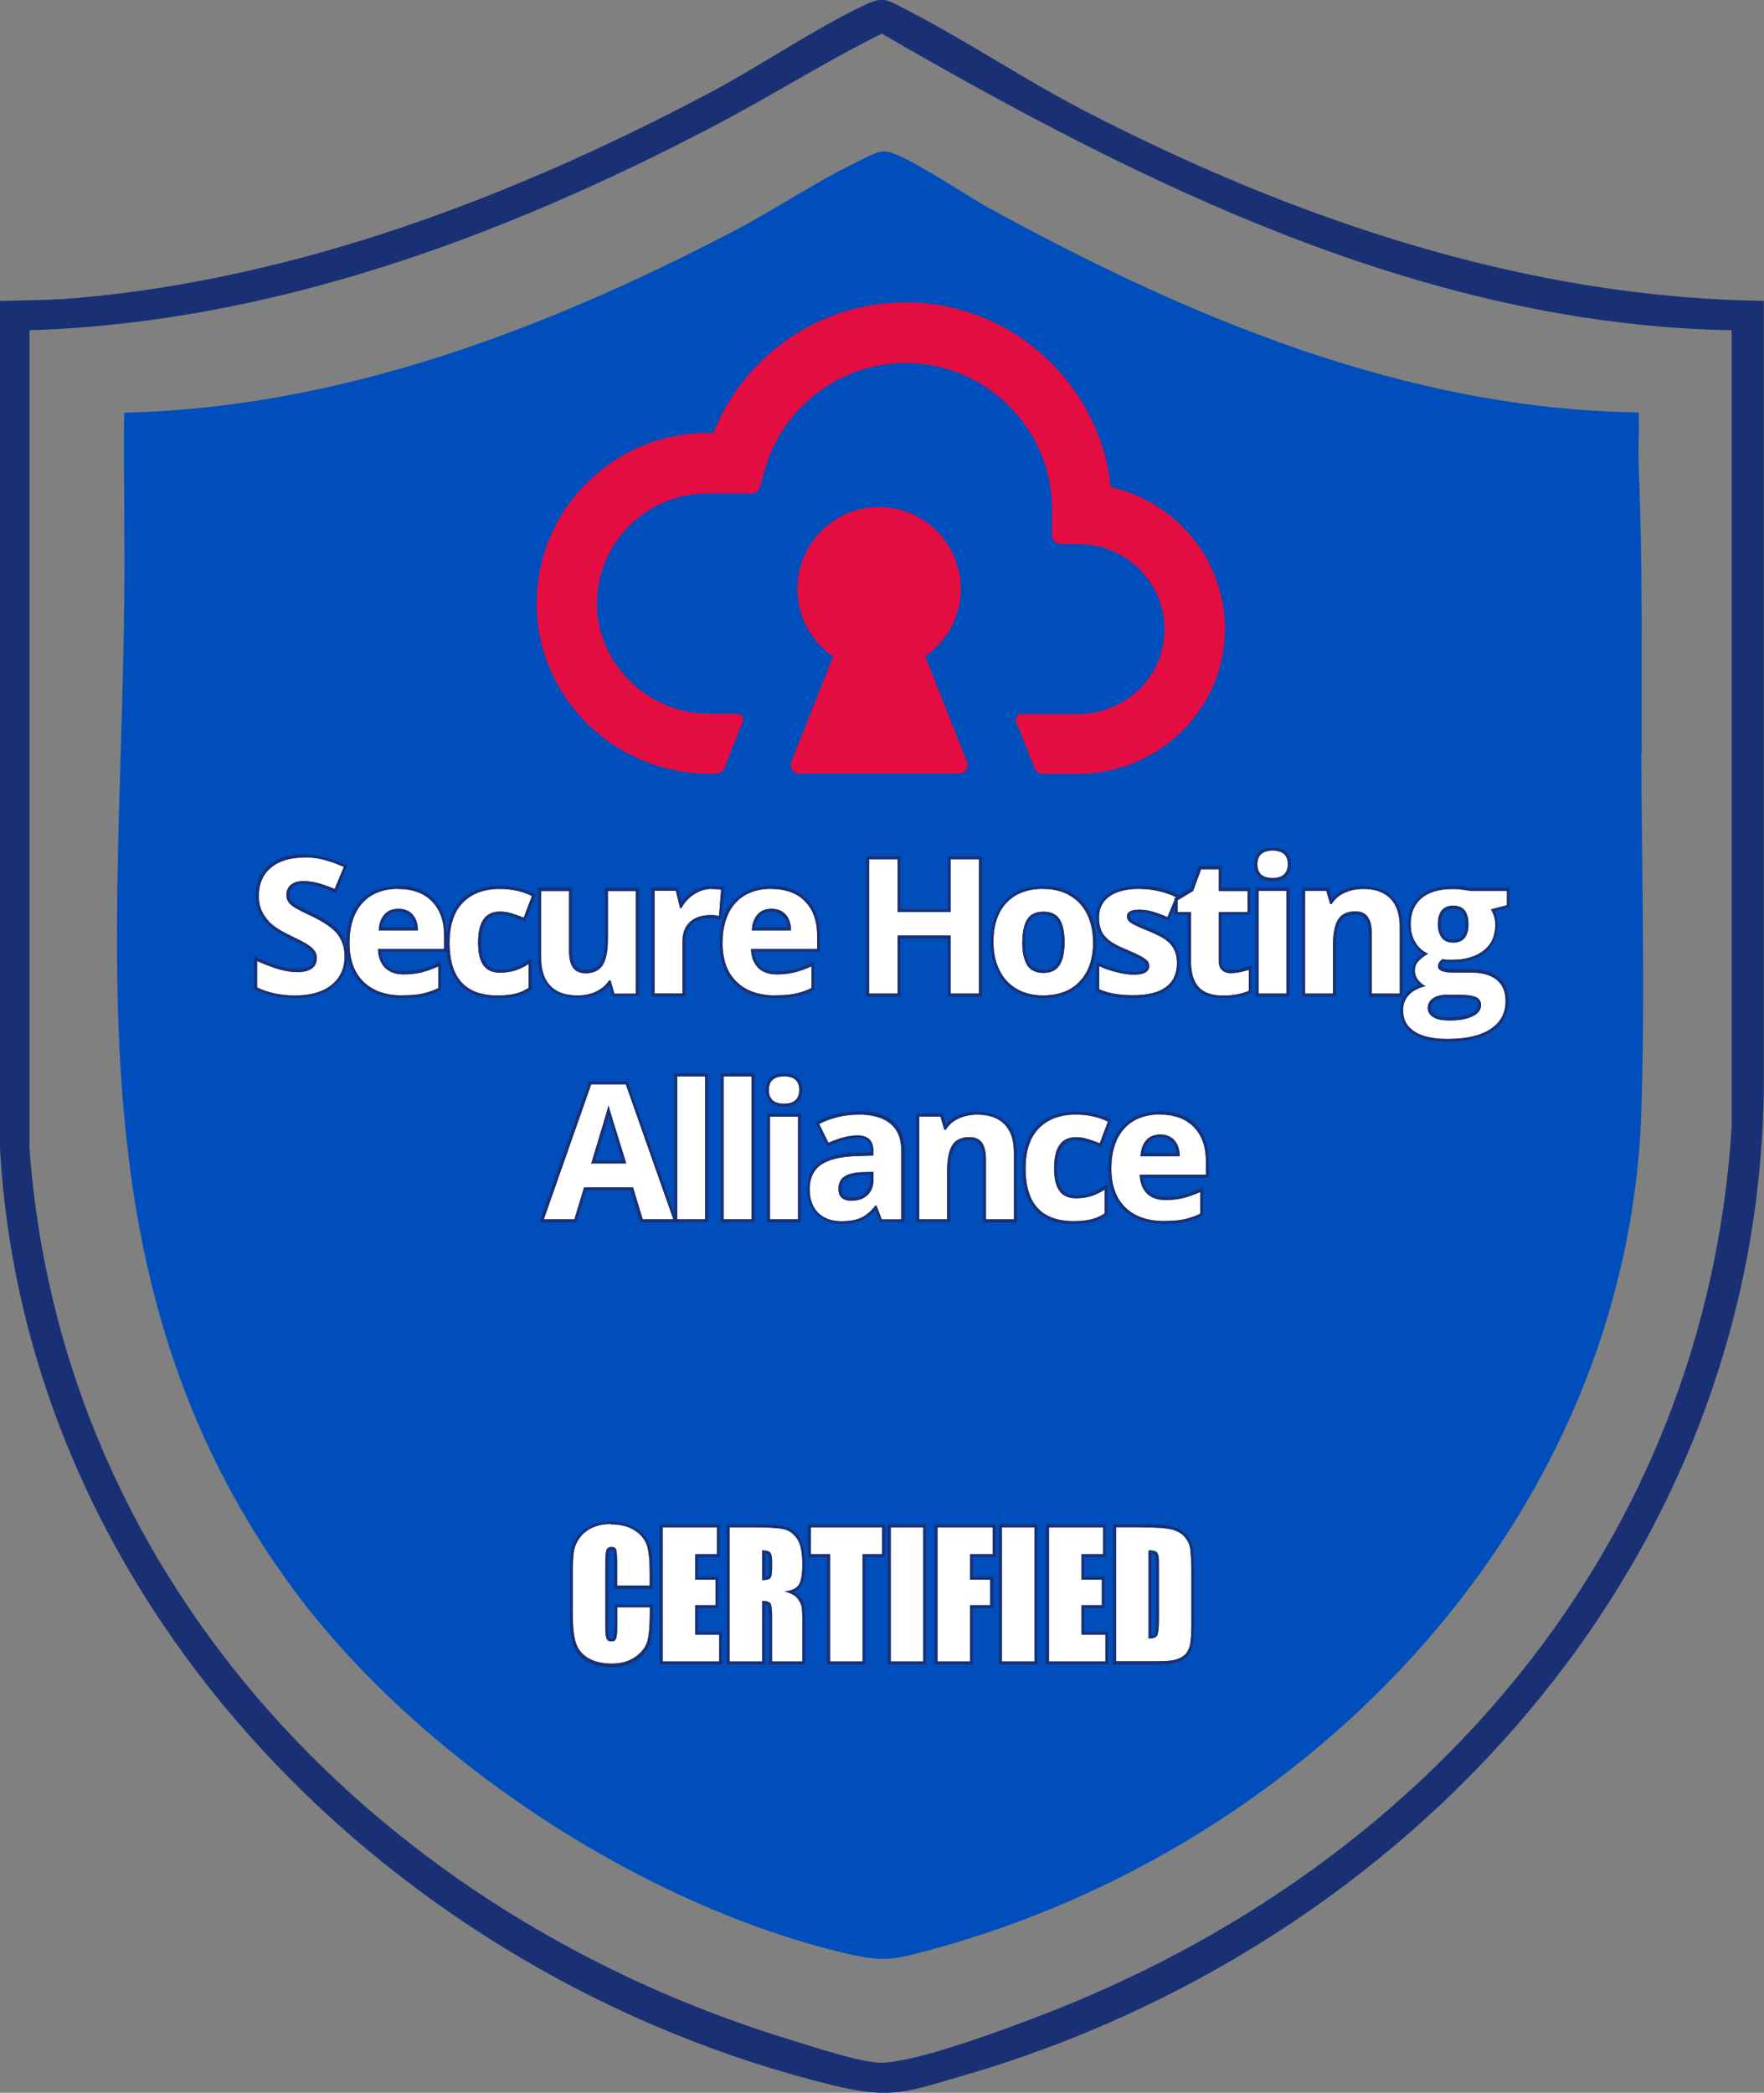
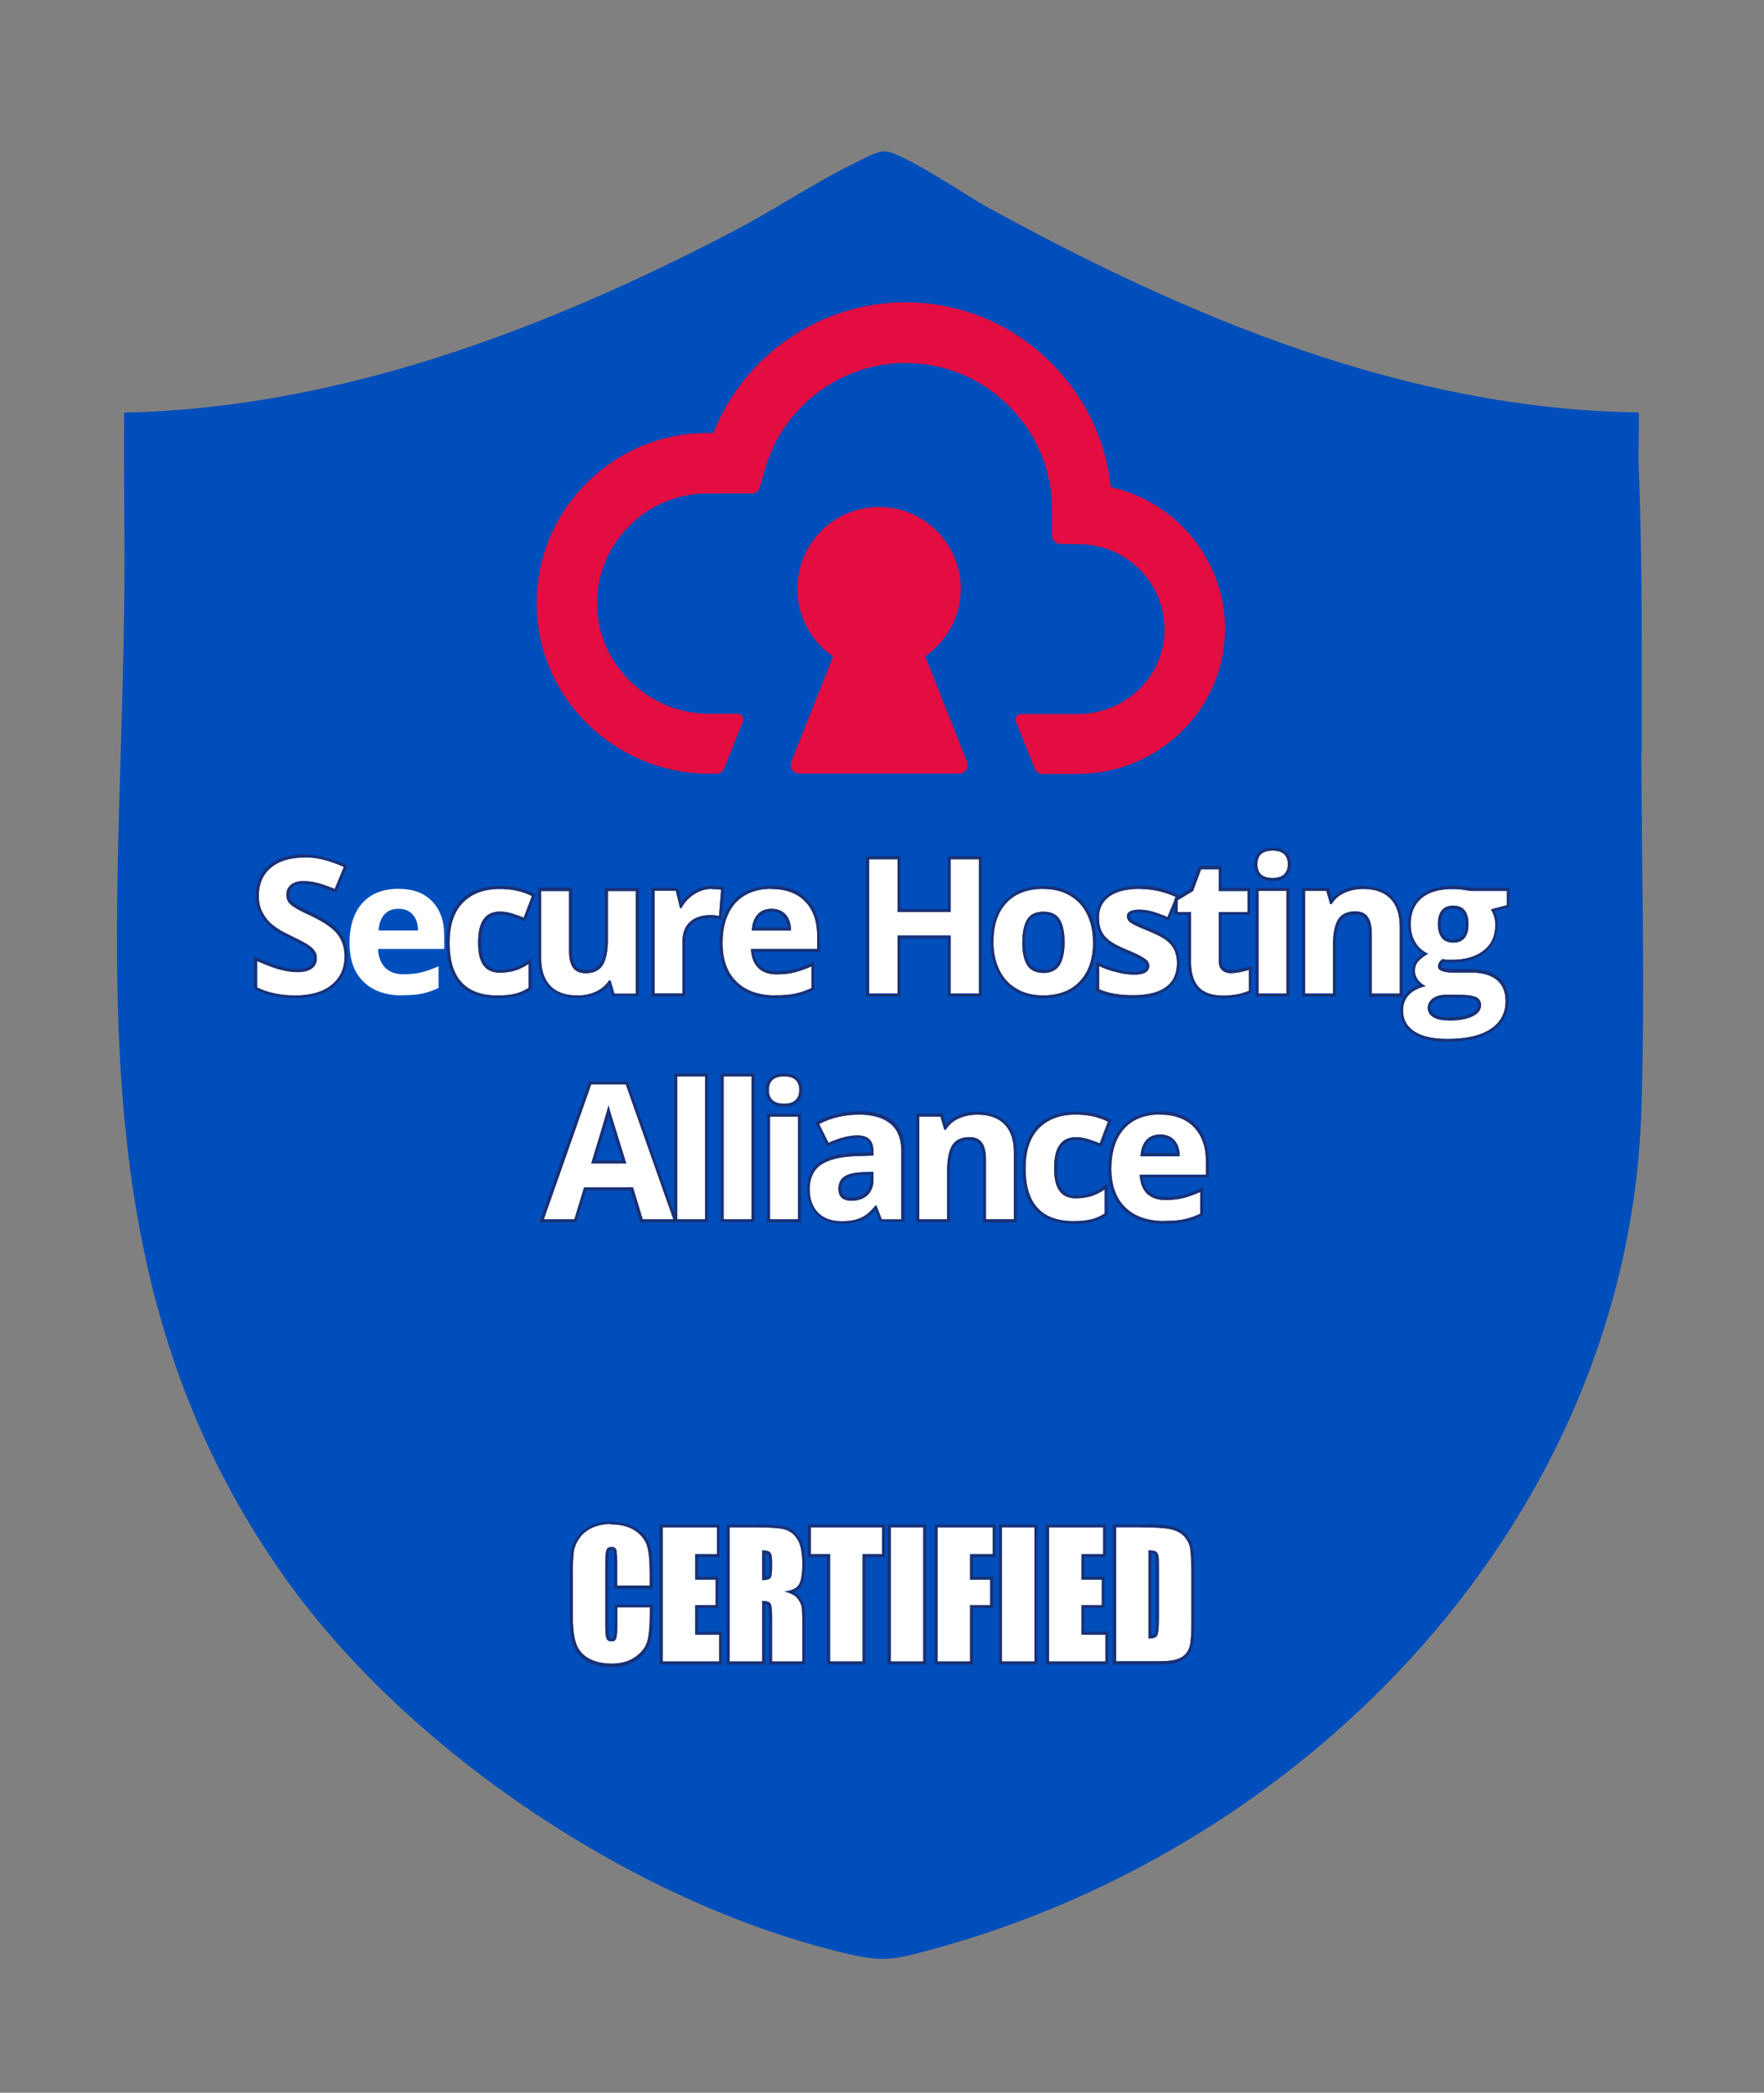
<svg xmlns="http://www.w3.org/2000/svg" id="Layer_1" data-name="Layer 1" viewBox="0 0 92.76 110">
  <rect x="0" y="0" width="92.76" height="110" fill="#808080" stroke="none" />
  <defs>
    <style>
      .cls-1 {
        fill: #fff;
      }

      .cls-2 {
        fill: #004ebb;
      }

      .cls-3 {
        fill: #1a3075;
      }

      .cls-4 {
        fill: #e30d41;
      }
    </style>
  </defs>
  <g>
-     <path class="cls-3" d="M92.75,15.82v41.29c-.24,25.13-18.76,45.22-42.13,52-2.95.85-3.75,1.25-6.82.5C20.86,103.99,1.35,84.66,0,60.35V15.82c1.33-.04,2.78-.04,4.09-.16,11.56-1.02,22.83-5.29,33.11-10.72,2.6-1.37,5.17-3.13,7.76-4.43,1.54-.77,1.46-.64,2.99.15,3.06,1.6,5.98,3.56,9.05,5.15,11,5.69,23.23,9.86,35.75,10ZM91.06,17.36c-16.2-.29-31.01-7.68-44.69-15.59-2.99,1.48-5.87,3.31-8.86,4.87C26.39,12.46,14.26,16.96,1.55,17.36v42.98c1.67,23.04,18.68,40.41,40.12,46.91,1.12.34,3.65,1.19,4.71,1.17,1.89-.04,6.53-1.78,8.45-2.52,20.06-7.72,34.82-24.59,36.23-46.64V17.36Z" />
    <path class="cls-2" d="M86.33,39.58c-.01-5.02.05-10.04-.16-15.04-.04-.95.04-1.91,0-2.86-12.23-.17-23.69-5-34.21-10.77-1.05-.57-4.51-2.91-5.39-2.95-.46-.02-1.05.33-1.46.53-2.2,1.06-4.42,2.56-6.63,3.71-9.85,5.13-20.69,9.25-31.95,9.49-.04,3.37.05,6.75,0,10.12-.21,18.22-2.7,35.52,8.51,51.2,6.53,9.13,18.45,17.07,29.41,19.66,2.04.48,2.54.34,4.51-.19,19.98-5.4,36.64-22.74,37.35-44.06.2-6.18.02-12.62,0-18.83Z" />
    <g>
      <path class="cls-4" d="M48.64,34.5c1.17-.8,1.92-2.15,1.88-3.68-.06-2.2-1.82-4.03-4.02-4.16-2.5-.16-4.57,1.82-4.57,4.29,0,1.48.75,2.78,1.88,3.55l-2.2,5.54c-.12.3.1.62.42.62h8.4c.32,0,.54-.32.42-.62l-2.2-5.54h0Z" />
      <path class="cls-4" d="M58.41,25.6c-.26-2.46-1.35-4.74-3.13-6.52-2.06-2.06-4.78-3.19-7.67-3.19-4.48,0-8.47,2.77-10.1,6.87h-.33c-2.39,0-4.63.93-6.33,2.63-1.73,1.72-2.66,4.02-2.63,6.45.07,4.92,4.17,8.83,9.09,8.83h.35c.19,0,.35-.11.42-.28l.35-.88.63-1.58c.08-.2-.07-.41-.28-.41h-1.49c-3.19,0-5.9-2.61-5.9-5.8,0-1.54.61-2.99,1.7-4.08,1.1-1.1,2.55-1.7,4.09-1.7h2.34c.2,0,.38-.14.44-.33l.23-.83c.91-3.36,3.97-5.7,7.43-5.7,2.05,0,3.98.8,5.44,2.26,1.46,1.46,2.26,3.39,2.26,5.44v1.36c0,.25.2.45.44.45l1.11.02c2.62.06,4.71,2.42,4.32,5.11-.32,2.21-2.27,3.81-4.5,3.81h-2.98c-.21,0-.36.22-.28.41l.63,1.58.35.88c.07.17.24.28.42.28h1.83c4.11,0,7.57-3.19,7.75-7.3.16-3.75-2.46-6.98-5.97-7.77h0Z" />
    </g>
  </g>
  <g>
    <g>
      <path class="cls-1" d="M18.12,50.26c0,.64-.23,1.14-.69,1.51-.46.37-1.1.55-1.91.55-.75,0-1.42-.14-2-.42v-1.39c.48.21.88.36,1.21.45.33.09.63.13.91.13.33,0,.58-.06.76-.19.18-.13.26-.31.26-.56,0-.14-.04-.26-.12-.37-.08-.11-.19-.21-.34-.31s-.45-.26-.91-.48c-.43-.2-.75-.4-.97-.58s-.39-.4-.52-.65c-.13-.25-.19-.54-.19-.87,0-.62.21-1.12.63-1.47.42-.36,1.01-.54,1.75-.54.37,0,.72.04,1.05.13.33.09.68.21,1.04.37l-.48,1.16c-.38-.15-.69-.26-.93-.32-.25-.06-.49-.09-.73-.09-.28,0-.5.07-.65.2-.15.13-.23.3-.23.52,0,.13.03.25.09.35.06.1.16.19.29.28.13.09.45.26.95.49.66.32,1.11.63,1.36.95.24.32.37.71.37,1.17Z" />
      <path class="cls-3" d="M15.99,45.06c.37,0,.72.04,1.05.13.33.09.68.21,1.04.37l-.48,1.16c-.38-.15-.69-.26-.93-.32-.25-.06-.49-.09-.73-.09-.28,0-.5.07-.65.2-.15.13-.23.3-.23.52,0,.13.03.25.09.35.06.1.16.19.29.28.13.09.45.26.95.49.66.32,1.11.63,1.36.95.24.32.37.71.37,1.17,0,.64-.23,1.14-.69,1.51-.46.37-1.1.55-1.91.55-.75,0-1.42-.14-2-.42v-1.39c.48.21.88.36,1.21.45.33.09.63.13.91.13.33,0,.58-.06.76-.19.18-.13.26-.31.26-.56,0-.14-.04-.26-.12-.37-.08-.11-.19-.21-.34-.31-.15-.1-.45-.26-.91-.48-.43-.2-.75-.4-.97-.58-.22-.19-.39-.4-.52-.65-.13-.25-.19-.54-.19-.87,0-.62.21-1.12.63-1.47.42-.36,1.01-.54,1.75-.54M15.99,44.91c-.78,0-1.4.19-1.85.57-.46.39-.69.92-.69,1.59,0,.36.07.67.21.94.14.26.32.5.55.7.23.19.56.4,1.01.61.45.21.75.37.89.47.13.09.23.18.3.27.06.08.09.17.09.28,0,.2-.06.34-.2.43-.15.11-.37.16-.67.16-.26,0-.55-.04-.87-.13-.32-.08-.72-.23-1.19-.44l-.22-.1v1.72l.09.04c.6.29,1.29.44,2.07.44.85,0,1.53-.2,2.01-.58.49-.4.75-.94.75-1.63,0-.49-.13-.92-.4-1.26-.26-.34-.72-.66-1.41-.99-.49-.23-.8-.4-.93-.48-.12-.08-.2-.16-.25-.24-.05-.07-.07-.16-.07-.26,0-.17.06-.3.17-.4.12-.11.31-.16.55-.16.22,0,.46.03.69.09.24.06.55.17.91.32l.14.06.06-.14.48-1.16.06-.14-.14-.06c-.37-.16-.73-.29-1.07-.37-.34-.09-.71-.14-1.09-.14h0Z" />
    </g>
    <g>
      <path class="cls-1" d="M21.15,52.32c-.87,0-1.55-.24-2.04-.72-.49-.48-.73-1.16-.73-2.04s.23-1.6.68-2.1c.45-.49,1.08-.74,1.88-.74s1.36.22,1.78.65c.42.43.64,1.03.64,1.8v.71h-3.48c.02.42.14.74.37.98.23.23.56.35.98.35.32,0,.63-.03.92-.1.29-.07.59-.18.91-.32v1.14c-.26.13-.53.22-.83.29s-.65.09-1.07.09ZM20.94,47.77c-.31,0-.56.1-.73.3-.18.2-.28.48-.3.84h2.07c0-.36-.1-.64-.28-.84-.18-.2-.43-.3-.74-.3Z" />
-       <path class="cls-3" d="M20.93,46.73c.76,0,1.36.22,1.78.65.42.43.64,1.03.64,1.8v.71h-3.48c.02.42.14.74.37.98.23.23.56.35.98.35.32,0,.63-.03.92-.1.29-.07.59-.18.91-.32v1.14c-.26.13-.53.22-.83.29-.29.06-.65.09-1.07.09-.87,0-1.55-.24-2.04-.72-.49-.48-.73-1.16-.73-2.04s.23-1.6.68-2.1c.45-.49,1.08-.74,1.88-.74M19.9,48.91h2.07c0-.36-.1-.64-.28-.84-.18-.2-.43-.3-.74-.3s-.56.1-.73.3c-.18.2-.28.48-.3.84M20.93,46.57c-.84,0-1.51.27-1.99.79-.48.52-.72,1.26-.72,2.2s.26,1.64.78,2.15c.52.51,1.24.76,2.14.76.43,0,.8-.03,1.1-.1.3-.07.59-.17.86-.3l.09-.04v-1.48l-.22.1c-.3.14-.6.25-.88.31-.28.06-.58.1-.89.1-.38,0-.66-.1-.87-.31-.17-.18-.28-.42-.31-.72h3.47v-.87c0-.8-.23-1.45-.68-1.91-.45-.46-1.09-.7-1.89-.7h0ZM20.07,48.76c.04-.25.12-.44.25-.59.15-.17.35-.25.62-.25s.48.08.63.25c.13.14.21.34.23.58h-1.73Z" />
    </g>
    <g>
      <path class="cls-1" d="M26.16,52.32c-1.68,0-2.52-.92-2.52-2.77,0-.92.23-1.62.69-2.1.46-.48,1.11-.73,1.96-.73.62,0,1.18.12,1.68.37l-.43,1.14c-.23-.09-.45-.17-.65-.23-.2-.06-.4-.09-.6-.09-.77,0-1.15.54-1.15,1.63s.38,1.58,1.15,1.58c.28,0,.55-.04.79-.11.24-.08.48-.19.72-.35v1.26c-.24.15-.48.26-.72.31-.24.06-.55.09-.92.09Z" />
      <path class="cls-3" d="M26.29,46.73c.62,0,1.18.12,1.68.37l-.43,1.14c-.23-.09-.45-.17-.65-.23-.2-.06-.4-.09-.6-.09-.77,0-1.15.54-1.15,1.63s.38,1.58,1.15,1.58c.28,0,.55-.04.79-.11.24-.08.48-.19.72-.35v1.26c-.24.15-.48.26-.72.31-.24.06-.55.09-.92.09-1.68,0-2.52-.92-2.52-2.77,0-.92.23-1.62.69-2.1.46-.48,1.11-.73,1.96-.73M26.29,46.57c-.89,0-1.59.26-2.08.77-.48.51-.73,1.25-.73,2.21,0,1.94.9,2.92,2.67,2.92.38,0,.7-.03.96-.09.26-.06.52-.17.77-.33l.07-.05v-1.63l-.24.16c-.23.15-.46.27-.68.34-.23.07-.47.11-.74.11-.43,0-.99-.15-.99-1.43,0-1.48.75-1.48.99-1.48.18,0,.37.03.55.08.19.06.41.13.63.22l.15.06.06-.15.43-1.14.05-.13-.13-.06c-.51-.25-1.1-.38-1.75-.38h0Z" />
    </g>
    <g>
      <path class="cls-1" d="M32.31,52.22l-.2-.69h-.08c-.16.25-.38.44-.67.58-.29.14-.62.21-.99.21-.63,0-1.11-.17-1.43-.51-.32-.34-.48-.83-.48-1.46v-3.52h1.47v3.15c0,.39.07.68.21.88.14.19.36.29.66.29.41,0,.71-.14.89-.41.18-.28.28-.73.28-1.37v-2.54h1.47v5.4h-1.13Z" />
      <path class="cls-3" d="M33.43,46.83v5.4h-1.13l-.2-.69h-.08c-.16.25-.38.44-.67.58-.29.14-.62.21-.99.21-.63,0-1.11-.17-1.43-.51-.32-.34-.48-.83-.48-1.46v-3.52h1.47v3.15c0,.39.07.68.21.88.14.19.36.29.66.29.41,0,.71-.14.89-.41.18-.28.28-.73.28-1.37v-2.54h1.47M33.59,46.67h-1.78v2.69c0,.6-.08,1.03-.25,1.28-.15.23-.4.34-.76.34-.25,0-.43-.07-.54-.23-.12-.17-.18-.43-.18-.79v-3.31h-1.78v3.67c0,.68.18,1.2.53,1.57.35.37.87.56,1.55.56.39,0,.75-.07,1.06-.22.24-.11.44-.26.6-.45l.13.46.03.11h1.4v-5.71h0Z" />
    </g>
    <g>
      <path class="cls-1" d="M37.42,46.73c.2,0,.37.01.5.04l-.11,1.38c-.12-.03-.26-.05-.43-.05-.47,0-.84.12-1.1.36-.26.24-.39.58-.39,1.01v2.75h-1.47v-5.4h1.12l.22.91h.07c.17-.3.39-.55.68-.73.28-.18.59-.28.93-.28Z" />
      <path class="cls-3" d="M37.42,46.73c.2,0,.37.01.5.04l-.11,1.38c-.12-.03-.26-.05-.43-.05-.47,0-.84.12-1.1.36-.26.24-.39.58-.39,1.01v2.75h-1.47v-5.4h1.12l.22.91h.07c.17-.3.39-.55.68-.73.28-.18.59-.28.93-.28M37.42,46.57c-.36,0-.7.1-1.01.3-.23.15-.42.33-.58.55l-.15-.64-.03-.12h-1.39v5.71h1.78v-2.9c0-.39.11-.69.34-.9.23-.21.57-.32.99-.32.16,0,.29.01.39.04l.18.05v-.18s.13-1.38.13-1.38v-.13s-.12-.03-.12-.03c-.14-.03-.32-.05-.53-.05h0Z" />
    </g>
    <g>
      <path class="cls-1" d="M40.76,52.32c-.87,0-1.55-.24-2.04-.72-.49-.48-.73-1.16-.73-2.04s.23-1.6.68-2.1c.45-.49,1.08-.74,1.88-.74s1.36.22,1.78.65c.42.43.64,1.03.64,1.8v.71h-3.48c.02.42.14.74.37.98.23.23.56.35.98.35.32,0,.63-.03.92-.1.29-.07.59-.18.91-.32v1.14c-.26.13-.53.22-.83.29s-.65.09-1.07.09ZM40.56,47.77c-.31,0-.56.1-.73.3-.18.2-.28.48-.3.84h2.07c0-.36-.1-.64-.28-.84-.18-.2-.43-.3-.74-.3Z" />
      <path class="cls-3" d="M40.55,46.73c.76,0,1.36.22,1.78.65.42.43.64,1.03.64,1.8v.71h-3.48c.02.42.14.74.37.98.23.23.56.35.98.35.32,0,.63-.03.92-.1.29-.07.59-.18.91-.32v1.14c-.26.13-.53.22-.83.29-.29.06-.65.09-1.07.09-.87,0-1.55-.24-2.04-.72-.49-.48-.73-1.16-.73-2.04s.23-1.6.68-2.1c.45-.49,1.08-.74,1.88-.74M39.52,48.91h2.07c0-.36-.1-.64-.28-.84-.18-.2-.43-.3-.74-.3s-.56.1-.73.3c-.18.2-.28.48-.3.84M40.55,46.57c-.84,0-1.51.27-1.99.79-.48.52-.72,1.26-.72,2.2s.26,1.64.78,2.15c.52.51,1.24.76,2.14.76.43,0,.8-.03,1.1-.1.3-.07.59-.17.86-.3l.09-.04v-1.48l-.22.1c-.3.14-.6.25-.88.31-.28.06-.58.1-.89.1-.38,0-.66-.1-.87-.31-.17-.18-.28-.42-.31-.72h3.47v-.87c0-.8-.23-1.45-.68-1.91-.45-.46-1.09-.7-1.89-.7h0ZM39.69,48.76c.04-.25.12-.44.25-.59.15-.17.35-.25.62-.25s.48.08.63.25c.13.14.21.34.23.58h-1.73Z" />
    </g>
    <g>
      <path class="cls-1" d="M51.48,52.22h-1.49v-3.05h-2.79v3.05h-1.5v-7.06h1.5v2.77h2.79v-2.77h1.49v7.06Z" />
      <path class="cls-3" d="M51.48,45.17v7.06h-1.49v-3.05h-2.79v3.05h-1.5v-7.06h1.5v2.77h2.79v-2.77h1.49M51.64,45.01h-1.8v2.77h-2.49v-2.77h-1.81v7.37h1.81v-3.05h2.49v3.05h1.8v-7.37h0Z" />
    </g>
    <g>
      <path class="cls-1" d="M57.48,49.52c0,.88-.23,1.57-.7,2.06-.46.5-1.11.74-1.94.74-.52,0-.98-.11-1.37-.34-.4-.23-.7-.55-.91-.98-.21-.42-.32-.92-.32-1.49,0-.88.23-1.57.69-2.06.46-.49,1.11-.73,1.94-.73.52,0,.98.11,1.37.34.4.23.7.55.91.97.21.42.32.92.32,1.48ZM53.75,49.52c0,.53.09.94.26,1.21s.46.41.86.41.67-.14.85-.41c.17-.27.26-.68.26-1.21s-.09-.93-.26-1.2c-.17-.27-.46-.4-.85-.4s-.68.13-.85.4c-.17.27-.26.67-.26,1.2Z" />
      <path class="cls-3" d="M54.88,46.73c.52,0,.98.11,1.37.34.4.23.7.55.91.97.21.42.32.92.32,1.48,0,.88-.23,1.57-.7,2.06-.46.5-1.11.74-1.94.74-.52,0-.98-.11-1.37-.34-.4-.23-.7-.55-.91-.98-.21-.42-.32-.92-.32-1.49,0-.88.23-1.57.69-2.06.46-.49,1.11-.73,1.94-.73M54.87,51.14c.39,0,.67-.14.85-.41.17-.27.26-.68.26-1.21s-.09-.93-.26-1.2c-.17-.27-.46-.4-.85-.4s-.68.13-.85.4c-.17.27-.26.67-.26,1.2s.09.94.26,1.21.46.41.86.41M54.88,46.57c-.87,0-1.56.26-2.05.78-.49.52-.73,1.24-.73,2.16,0,.59.11,1.11.33,1.56.23.45.55.8.97,1.04.42.24.9.36,1.45.36.87,0,1.56-.27,2.05-.79.49-.52.74-1.25.74-2.17,0-.59-.11-1.11-.34-1.55-.23-.45-.55-.8-.97-1.03-.42-.24-.9-.36-1.45-.36h0ZM54.87,50.98c-.34,0-.58-.11-.73-.34-.16-.25-.24-.63-.24-1.13s.08-.88.24-1.12c.14-.22.38-.33.72-.33s.58.11.72.33c.16.24.24.62.24,1.12s-.08.89-.23,1.13c-.14.23-.38.34-.72.34h0Z" />
    </g>
    <g>
      <path class="cls-1" d="M61.89,50.62c0,.55-.19.98-.58,1.26-.38.29-.96.43-1.73.43-.39,0-.73-.03-1-.08-.28-.05-.54-.13-.78-.23v-1.22c.27.13.58.24.92.32.34.09.64.13.91.13.53,0,.8-.15.8-.46,0-.12-.04-.21-.11-.28s-.19-.15-.37-.25-.41-.2-.7-.32c-.42-.17-.72-.33-.91-.48-.19-.15-.34-.32-.42-.51-.09-.19-.13-.43-.13-.71,0-.48.19-.85.56-1.11s.9-.39,1.58-.39,1.28.14,1.9.42l-.44,1.06c-.27-.12-.52-.21-.76-.28-.23-.07-.47-.11-.72-.11-.43,0-.65.12-.65.35,0,.13.07.25.21.34.14.1.45.24.92.43.42.17.73.33.93.48.2.15.34.32.43.51.09.19.14.42.14.69Z" />
      <path class="cls-3" d="M59.93,46.73c.65,0,1.28.14,1.9.42l-.44,1.06c-.27-.12-.52-.21-.76-.28-.23-.07-.47-.11-.72-.11-.43,0-.65.12-.65.35,0,.13.07.25.21.34.14.1.45.24.92.43.42.17.73.33.93.48.2.15.34.32.43.51.09.19.14.42.14.69,0,.55-.19.98-.58,1.26-.38.29-.96.43-1.73.43-.39,0-.73-.03-1-.08-.28-.05-.54-.13-.78-.23v-1.22c.27.13.58.24.92.32.34.09.64.13.91.13.53,0,.8-.15.8-.46,0-.12-.04-.21-.11-.28s-.19-.15-.37-.25c-.17-.09-.41-.2-.7-.32-.42-.17-.72-.33-.91-.48-.19-.15-.34-.32-.42-.51-.09-.19-.13-.43-.13-.71,0-.48.19-.85.56-1.11s.9-.39,1.58-.39M59.93,46.57c-.71,0-1.27.14-1.67.42-.41.29-.62.71-.62,1.24,0,.3.05.56.15.77.1.21.26.4.47.57.21.16.52.32.95.5.28.12.51.23.68.32.2.1.29.18.33.22.04.04.06.1.06.17s0,.31-.65.31c-.25,0-.54-.04-.87-.13-.33-.08-.63-.19-.9-.31l-.22-.1v1.56l.09.04c.25.11.52.19.81.24.28.05.63.08,1.03.08.8,0,1.41-.16,1.82-.47.42-.32.64-.79.64-1.39,0-.29-.05-.54-.16-.76-.1-.21-.27-.41-.48-.57-.21-.16-.52-.32-.96-.5-.57-.23-.8-.35-.89-.41-.13-.09-.14-.17-.14-.22,0-.13.17-.2.5-.2.23,0,.45.03.67.1.23.07.48.17.74.28l.14.06.06-.14.44-1.06.06-.14-.14-.06c-.63-.29-1.29-.44-1.96-.44h0Z" />
    </g>
    <g>
      <path class="cls-1" d="M64.74,51.15c.26,0,.57-.06.93-.17v1.1c-.37.16-.82.25-1.35.25-.59,0-1.02-.15-1.29-.45s-.4-.74-.4-1.34v-2.6h-.7v-.62l.81-.49.42-1.14h.94v1.15h1.51v1.11h-1.51v2.6c0,.21.06.36.18.46.12.1.27.15.47.15Z" />
      <path class="cls-3" d="M64.09,45.68v1.15h1.51v1.11h-1.51v2.6c0,.21.06.36.18.46.12.1.27.15.47.15.26,0,.57-.06.93-.17v1.1c-.37.16-.82.25-1.35.25-.59,0-1.02-.15-1.29-.45s-.4-.74-.4-1.34v-2.6h-.7v-.62l.81-.49.42-1.14h.94M64.25,45.52h-1.2l-.04.1-.41,1.09-.77.46-.07.05v.86h.7v2.45c0,.63.15,1.12.44,1.44.3.33.77.5,1.4.5.55,0,1.03-.09,1.41-.26l.09-.04v-1.41l-.2.06c-.34.11-.64.16-.88.16-.16,0-.28-.04-.37-.11-.08-.07-.12-.18-.12-.35v-2.45h1.51v-1.41h-1.51v-1.15h0Z" />
    </g>
    <g>
      <path class="cls-1" d="M66.12,45.43c0-.48.27-.72.8-.72s.8.24.8.72c0,.23-.07.41-.2.53s-.33.19-.6.19c-.53,0-.8-.24-.8-.72ZM67.65,52.22h-1.47v-5.4h1.47v5.4Z" />
      <path class="cls-3" d="M66.92,44.71c.53,0,.8.24.8.72,0,.23-.07.41-.2.53-.13.13-.33.19-.6.19-.53,0-.8-.24-.8-.72s.27-.72.8-.72M67.65,46.83v5.4h-1.47v-5.4h1.47M66.92,44.56c-.62,0-.96.31-.96.87s.34.88.96.88c.31,0,.54-.08.71-.23.16-.16.25-.37.25-.65,0-.56-.34-.87-.96-.87h0ZM67.81,46.67h-1.78v5.71h1.78v-5.71h0Z" />
    </g>
    <g>
      <path class="cls-1" d="M73.6,52.22h-1.47v-3.15c0-.39-.07-.68-.21-.88s-.36-.29-.66-.29c-.41,0-.71.14-.89.41-.18.28-.28.73-.28,1.37v2.54h-1.47v-5.4h1.12l.2.69h.08c.16-.26.39-.46.68-.59.29-.13.62-.2.98-.2.63,0,1.1.17,1.43.51.33.34.49.83.49,1.47v3.52Z" />
      <path class="cls-3" d="M71.69,46.73c.63,0,1.1.17,1.43.51.33.34.49.83.49,1.47v3.52h-1.47v-3.15c0-.39-.07-.68-.21-.88s-.36-.29-.66-.29c-.41,0-.71.14-.89.41-.18.28-.28.73-.28,1.37v2.54h-1.47v-5.4h1.12l.2.69h.08c.16-.26.39-.46.68-.59.29-.13.62-.2.98-.2M71.69,46.57c-.39,0-.74.07-1.05.21-.24.11-.45.27-.61.47l-.13-.47-.03-.11h-1.4v5.71h1.78v-2.69c0-.6.08-1.03.25-1.28.15-.23.4-.34.76-.34.25,0,.43.07.54.23.12.17.18.43.18.79v3.31h1.78v-3.67c0-.68-.18-1.21-.53-1.58-.35-.37-.87-.56-1.54-.56h0Z" />
    </g>
    <g>
      <path class="cls-1" d="M79.24,46.83v.75l-.84.22c.15.24.23.51.23.81,0,.58-.2,1.03-.61,1.35-.4.32-.96.49-1.68.49h-.27s-.22-.04-.22-.04c-.15.12-.23.24-.23.39,0,.21.27.32.81.32h.92c.59,0,1.04.13,1.35.38.31.25.47.63.47,1.12,0,.63-.26,1.12-.79,1.47s-1.28.52-2.27.52c-.75,0-1.33-.13-1.73-.39-.4-.26-.6-.63-.6-1.1,0-.33.1-.6.3-.82.2-.22.5-.37.89-.47-.15-.06-.28-.17-.4-.32-.11-.15-.17-.3-.17-.47,0-.21.06-.38.18-.51.12-.14.29-.27.52-.4-.28-.12-.51-.32-.67-.59s-.25-.59-.25-.96c0-.59.19-1.04.57-1.37.38-.32.93-.48,1.64-.48.15,0,.33.01.54.04.21.03.34.05.4.06h1.88ZM75.08,52.99c0,.2.1.36.29.48.19.12.47.17.82.17.53,0,.94-.07,1.24-.22.3-.14.45-.34.45-.59,0-.2-.09-.34-.27-.42-.18-.08-.45-.12-.82-.12h-.76c-.27,0-.5.06-.68.19-.18.13-.27.3-.27.5ZM75.61,48.59c0,.29.07.52.2.7.13.17.34.26.61.26s.48-.09.61-.26c.13-.17.19-.4.19-.7,0-.65-.27-.98-.8-.98s-.81.33-.81.98Z" />
      <path class="cls-3" d="M76.42,46.73c.15,0,.33.01.54.04.21.03.34.05.4.06h1.88v.75l-.84.22c.15.24.23.51.23.81,0,.58-.2,1.03-.61,1.35-.4.32-.96.49-1.68.49h-.27s-.22-.04-.22-.04c-.15.12-.23.24-.23.39,0,.21.27.32.81.32h.92c.59,0,1.04.13,1.35.38.31.25.47.63.47,1.12,0,.63-.26,1.12-.79,1.47s-1.28.52-2.27.52c-.75,0-1.33-.13-1.73-.39-.4-.26-.6-.63-.6-1.1,0-.33.1-.6.3-.82.2-.22.5-.37.89-.47-.15-.06-.28-.17-.4-.32-.11-.15-.17-.3-.17-.47,0-.21.06-.38.18-.51.12-.14.29-.27.52-.4-.28-.12-.51-.32-.67-.59-.17-.27-.25-.59-.25-.96,0-.59.19-1.04.57-1.37.38-.32.93-.48,1.64-.48M76.42,49.54c.28,0,.48-.09.61-.26.13-.17.19-.4.19-.7,0-.65-.27-.98-.8-.98s-.81.33-.81.98c0,.29.07.52.2.7.13.17.34.26.61.26M76.19,53.64c.53,0,.94-.07,1.24-.22.3-.14.45-.34.45-.59,0-.2-.09-.34-.27-.42-.18-.08-.45-.12-.82-.12h-.76c-.27,0-.5.06-.68.19-.18.13-.27.3-.27.5s.1.36.29.48c.19.12.47.17.82.17M76.42,46.57c-.75,0-1.33.17-1.74.52-.42.35-.63.85-.63,1.48,0,.39.09.74.27,1.04.13.22.3.39.5.52-.13.09-.24.19-.33.29-.14.17-.22.37-.22.62,0,.2.07.39.2.56.05.06.1.12.16.17-.27.1-.48.24-.65.41-.23.25-.35.56-.35.92,0,.53.22.94.67,1.23.42.28,1.03.42,1.81.42,1.01,0,1.8-.18,2.35-.55.57-.38.86-.91.86-1.6,0-.54-.18-.96-.52-1.24-.34-.28-.83-.42-1.45-.42h-.92c-.45,0-.66-.08-.66-.16s.04-.15.12-.23l.15.02h0s0,0,0,0h.27s0,.01,0,.01h0c.75,0,1.35-.17,1.78-.52.44-.35.66-.85.66-1.47,0-.25-.05-.49-.15-.71l.65-.17.12-.03v-1.02h-2.02c-.07-.01-.2-.03-.39-.06-.21-.03-.4-.04-.56-.04h0ZM76.42,49.39c-.23,0-.39-.06-.49-.2-.11-.14-.17-.34-.17-.6,0-.73.35-.82.66-.82s.65.09.65.82c0,.26-.05.46-.16.6-.1.13-.26.19-.49.19h0ZM76.19,53.48c-.32,0-.57-.05-.74-.15-.15-.09-.22-.2-.22-.35,0-.16.07-.28.21-.38.15-.11.35-.16.59-.16h.76c.35,0,.6.03.76.1.12.05.17.14.17.28,0,.19-.12.34-.36.45-.28.13-.67.2-1.17.2h0Z" />
    </g>
    <g>
      <path class="cls-1" d="M33.79,64.09l-.51-1.68h-2.57l-.51,1.68h-1.61l2.49-7.09h1.83l2.5,7.09h-1.61ZM32.93,61.15c-.47-1.52-.74-2.38-.8-2.58-.06-.2-.1-.36-.13-.47-.11.41-.41,1.43-.91,3.06h1.84Z" />
      <path class="cls-3" d="M32.91,57l2.5,7.09h-1.61l-.51-1.68h-2.57l-.51,1.68h-1.61l2.49-7.09h1.83M31.09,61.15h1.84c-.47-1.52-.74-2.38-.8-2.58-.06-.2-.1-.36-.13-.47-.11.41-.41,1.43-.91,3.06M33.02,56.85h-2.05l-.04.1-2.49,7.09-.07.21h1.94l.03-.11.48-1.57h2.34l.48,1.57.03.11h1.94l-.07-.21-2.5-7.09-.04-.1h0ZM31.3,61c.32-1.03.55-1.81.7-2.32.08.27.32,1.03.72,2.32h-1.42Z" />
    </g>
    <g>
      <path class="cls-1" d="M37.08,64.09h-1.47v-7.51h1.47v7.51Z" />
      <path class="cls-3" d="M37.08,56.58v7.51h-1.47v-7.51h1.47M37.23,56.42h-1.78v7.82h1.78v-7.82h0Z" />
    </g>
    <g>
      <path class="cls-1" d="M39.52,64.09h-1.47v-7.51h1.47v7.51Z" />
      <path class="cls-3" d="M39.52,56.58v7.51h-1.47v-7.51h1.47M39.68,56.42h-1.78v7.82h1.78v-7.82h0Z" />
    </g>
    <g>
      <path class="cls-1" d="M40.43,57.29c0-.48.27-.72.8-.72s.8.24.8.72c0,.23-.07.41-.2.53-.13.13-.33.19-.6.19-.53,0-.8-.24-.8-.72ZM41.96,64.09h-1.47v-5.4h1.47v5.4Z" />
      <path class="cls-3" d="M41.23,56.58c.53,0,.8.24.8.72,0,.23-.07.41-.2.53-.13.13-.33.19-.6.19-.53,0-.8-.24-.8-.72s.27-.72.8-.72M41.96,58.69v5.4h-1.47v-5.4h1.47M41.23,56.42c-.62,0-.96.31-.96.87s.34.88.96.88c.31,0,.54-.08.71-.23.16-.16.25-.37.25-.65,0-.56-.34-.87-.96-.87h0ZM42.12,58.54h-1.78v5.71h1.78v-5.71h0Z" />
    </g>
    <g>
      <path class="cls-1" d="M46.36,64.09l-.28-.73h-.04c-.25.31-.5.53-.77.65-.26.12-.6.18-1.03.18-.52,0-.93-.15-1.22-.44-.3-.3-.45-.72-.45-1.26s.2-1,.6-1.27c.4-.27,1-.42,1.81-.45l.94-.03v-.24c0-.55-.28-.82-.84-.82-.43,0-.94.13-1.52.39l-.49-.99c.62-.32,1.31-.49,2.07-.49s1.28.16,1.67.47c.39.32.58.79.58,1.44v3.6h-1.03ZM45.93,61.59l-.57.02c-.43.01-.75.09-.96.23-.21.14-.31.36-.31.65,0,.42.24.62.71.62.34,0,.61-.1.82-.29.2-.2.31-.46.31-.78v-.44Z" />
      <path class="cls-3" d="M45.15,58.58c.72,0,1.28.16,1.67.47.39.32.58.79.58,1.44v3.6h-1.03l-.28-.73h-.04c-.25.31-.5.53-.77.65-.26.12-.6.18-1.03.18-.52,0-.93-.15-1.22-.44-.3-.3-.45-.72-.45-1.26s.2-1,.6-1.27c.4-.27,1-.42,1.81-.45l.94-.03v-.24c0-.55-.28-.82-.84-.82-.43,0-.94.13-1.52.39l-.49-.99c.62-.32,1.31-.49,2.07-.49M44.8,63.11c.34,0,.61-.1.82-.29.2-.2.31-.46.31-.78v-.44l-.57.02c-.43.01-.75.09-.96.23-.21.14-.31.36-.31.65,0,.42.24.62.71.62M45.15,58.42c-.78,0-1.5.17-2.14.51l-.13.07.07.13.49.99.07.13.14-.06c.56-.25,1.05-.38,1.46-.38.47,0,.69.21.69.67v.09l-.79.02c-.83.03-1.47.19-1.89.48-.44.3-.67.77-.67,1.39,0,.59.17,1.05.49,1.37.33.32.77.49,1.33.49.44,0,.81-.07,1.09-.2.23-.11.46-.28.68-.52l.2.52.04.1h1.29v-3.75c0-.69-.21-1.21-.64-1.56-.41-.34-1.01-.51-1.76-.51h0ZM44.8,62.95c-.49,0-.56-.24-.56-.47s.08-.41.25-.52c.18-.12.48-.19.87-.21h.41s0,.27,0,.27c0,.28-.08.5-.26.67-.18.17-.41.25-.71.25h0Z" />
    </g>
    <g>
      <path class="cls-1" d="M53.31,64.09h-1.47v-3.15c0-.39-.07-.68-.21-.88-.14-.19-.36-.29-.66-.29-.41,0-.71.14-.89.41-.18.28-.28.73-.28,1.37v2.54h-1.47v-5.4h1.12l.2.69h.08c.16-.26.39-.46.68-.59s.62-.2.98-.2c.63,0,1.1.17,1.43.51s.49.83.49,1.47v3.52Z" />
      <path class="cls-3" d="M51.4,58.59c.63,0,1.1.17,1.43.51.33.34.49.83.49,1.47v3.52h-1.47v-3.15c0-.39-.07-.68-.21-.88-.14-.19-.36-.29-.66-.29-.41,0-.71.14-.89.41-.18.28-.28.73-.28,1.37v2.54h-1.47v-5.4h1.12l.2.69h.08c.16-.26.39-.46.68-.59.29-.13.62-.2.98-.2M51.4,58.43c-.39,0-.74.07-1.05.21-.24.11-.45.27-.61.47l-.13-.47-.03-.11h-1.4v5.71h1.78v-2.69c0-.6.08-1.03.25-1.28.15-.23.4-.34.76-.34.25,0,.43.07.54.23.12.17.18.43.18.79v3.31h1.78v-3.67c0-.68-.18-1.21-.53-1.58-.35-.37-.87-.56-1.54-.56h0Z" />
    </g>
    <g>
      <path class="cls-1" d="M56.45,64.18c-1.68,0-2.52-.92-2.52-2.77,0-.92.23-1.62.69-2.1s1.11-.73,1.96-.73c.62,0,1.18.12,1.68.37l-.43,1.14c-.23-.09-.45-.17-.65-.23-.2-.06-.4-.09-.6-.09-.77,0-1.15.54-1.15,1.63s.38,1.58,1.15,1.58c.28,0,.55-.04.79-.11.24-.08.48-.19.72-.35v1.26c-.24.15-.48.26-.72.31-.24.06-.55.09-.92.09Z" />
      <path class="cls-3" d="M56.58,58.59c.62,0,1.18.12,1.68.37l-.43,1.14c-.23-.09-.45-.17-.65-.23-.2-.06-.4-.09-.6-.09-.77,0-1.15.54-1.15,1.63s.38,1.58,1.15,1.58c.28,0,.55-.04.79-.11.24-.08.48-.19.72-.35v1.26c-.24.15-.48.26-.72.31-.24.06-.55.09-.92.09-1.68,0-2.52-.92-2.52-2.77,0-.92.23-1.62.69-2.1.46-.48,1.11-.73,1.96-.73M56.58,58.43c-.89,0-1.59.26-2.08.77-.48.51-.73,1.25-.73,2.21,0,1.94.9,2.92,2.67,2.92.38,0,.7-.03.96-.09.26-.06.52-.17.77-.33l.07-.05v-1.63l-.24.16c-.23.15-.46.27-.68.34-.23.07-.47.11-.74.11-.43,0-.99-.15-.99-1.43,0-1.48.75-1.48.99-1.48.18,0,.37.03.55.08.19.06.41.13.63.22l.15.06.06-.15.43-1.14.05-.13-.13-.06c-.51-.25-1.1-.38-1.75-.38h0Z" />
    </g>
    <g>
      <path class="cls-1" d="M61.21,64.18c-.87,0-1.55-.24-2.04-.72-.49-.48-.73-1.16-.73-2.04s.23-1.6.68-2.1,1.08-.74,1.88-.74,1.36.22,1.78.65c.42.43.64,1.03.64,1.8v.71h-3.48c.02.42.14.74.37.98.23.23.56.35.98.35.33,0,.63-.03.92-.1.29-.07.59-.18.91-.32v1.14c-.26.13-.53.22-.83.29s-.65.09-1.07.09ZM61,59.64c-.31,0-.56.1-.73.3-.18.2-.28.48-.3.84h2.07c0-.36-.1-.64-.28-.84-.18-.2-.43-.3-.74-.3Z" />
      <path class="cls-3" d="M60.99,58.59c.76,0,1.36.22,1.78.65.42.43.64,1.03.64,1.8v.71h-3.48c.02.42.14.74.37.98.23.23.56.35.98.35.33,0,.63-.03.92-.1.29-.07.59-.18.91-.32v1.14c-.26.13-.53.22-.83.29s-.65.09-1.07.09c-.87,0-1.55-.24-2.04-.72-.49-.48-.73-1.16-.73-2.04s.23-1.6.68-2.1c.45-.49,1.08-.74,1.88-.74M59.96,60.77h2.07c0-.36-.1-.64-.28-.84-.18-.2-.43-.3-.74-.3s-.56.1-.73.3c-.18.2-.28.48-.3.84M60.99,58.43c-.84,0-1.51.27-1.99.79-.48.52-.72,1.26-.72,2.2s.26,1.64.78,2.15c.52.51,1.24.76,2.15.76.43,0,.8-.03,1.1-.1.3-.07.59-.17.86-.3l.09-.04v-1.48l-.22.1c-.3.14-.6.25-.88.31-.28.06-.58.1-.89.1-.38,0-.66-.1-.87-.31-.17-.18-.28-.42-.31-.72h3.47v-.87c0-.8-.23-1.45-.68-1.91-.45-.46-1.09-.7-1.89-.7h0ZM60.14,60.62c.04-.25.12-.44.25-.59.15-.17.35-.25.62-.25s.48.08.63.25c.13.14.21.34.23.58h-1.73Z" />
    </g>
  </g>
  <g>
    <g>
      <path class="cls-1" d="M34.16,83.35h-1.71v-1.23c0-.36-.02-.58-.05-.67s-.12-.13-.24-.13c-.14,0-.23.05-.27.16-.04.11-.06.34-.06.7v3.27c0,.34.02.57.06.67.04.1.12.16.26.16s.21-.05.25-.16c.04-.1.06-.35.06-.74v-.89h1.71v.27c0,.73-.05,1.25-.14,1.55-.1.31-.31.57-.64.8-.33.23-.74.34-1.22.34s-.92-.1-1.24-.29-.54-.46-.65-.81c-.11-.34-.16-.86-.16-1.55v-2.06c0-.51.02-.89.05-1.14s.13-.5.29-.73c.16-.24.39-.42.67-.56.29-.13.62-.2.99-.2.5,0,.92.1,1.25.31.33.21.54.47.65.78.1.31.15.8.15,1.45v.67Z" />
      <path class="cls-3" d="M32.11,80.13c.5,0,.92.1,1.25.31.33.21.54.47.65.78.1.31.15.8.15,1.45v.67h-1.71v-1.23c0-.36-.02-.58-.05-.67-.04-.09-.12-.13-.24-.13-.14,0-.23.05-.27.16-.04.11-.06.34-.06.7v3.27c0,.34.02.57.06.67.04.1.12.16.26.16s.21-.05.25-.16c.04-.1.06-.35.06-.74v-.89h1.71v.27c0,.73-.05,1.25-.14,1.55-.1.31-.31.57-.64.8-.33.23-.74.34-1.22.34s-.92-.1-1.24-.29-.54-.46-.65-.81c-.11-.34-.16-.86-.16-1.55v-2.06c0-.51.02-.89.05-1.14.03-.25.13-.5.29-.73.16-.24.39-.42.67-.56.29-.13.62-.2.99-.2M32.11,79.98c-.39,0-.75.07-1.05.22-.31.15-.56.35-.73.61-.17.25-.28.52-.32.8-.03.26-.05.65-.05,1.16v2.06c0,.71.05,1.24.17,1.6.12.38.36.68.72.89.35.21.79.31,1.32.31s.95-.13,1.31-.37c.36-.25.59-.55.7-.88.1-.32.15-.85.15-1.6v-.43h-2.02v1.04c0,.48-.03.63-.05.68,0,.03-.02.06-.11.06-.09,0-.1-.03-.11-.06-.02-.05-.05-.19-.05-.62v-3.27c0-.44.03-.59.05-.64,0-.02.02-.06.12-.06.08,0,.09.03.1.04.01.02.04.14.04.61v1.38h2.02v-.82c0-.68-.05-1.17-.16-1.5-.11-.34-.35-.63-.71-.86-.35-.22-.8-.34-1.33-.34h0Z" />
    </g>
    <g>
      <path class="cls-1" d="M34.84,80.28h2.86v1.41h-1.14v1.34h1.07v1.34h-1.07v1.55h1.26v1.41h-2.97v-7.05Z" />
      <path class="cls-3" d="M37.7,80.28v1.41h-1.14v1.34h1.07v1.34h-1.07v1.55h1.26v1.41h-2.97v-7.05h2.86M37.85,80.13h-3.17v7.36h3.28v-1.72h-1.26v-1.24h1.07v-1.65h-1.07v-1.03h1.14v-1.72h0Z" />
    </g>
    <g>
      <path class="cls-1" d="M38.37,80.28h1.21c.81,0,1.36.03,1.64.1.29.07.52.24.7.51.18.27.27.71.27,1.31,0,.55-.06.92-.19,1.11-.13.19-.38.3-.75.34.34.09.57.21.68.36.12.15.19.29.22.42s.04.47.04,1.04v1.86h-1.59v-2.34c0-.38-.03-.61-.08-.7-.06-.09-.2-.14-.44-.14v3.18h-1.71v-7.05ZM40.08,81.49v1.57c.19,0,.33-.03.4-.08.08-.06.12-.24.12-.55v-.39c0-.22-.04-.37-.11-.44-.07-.07-.21-.1-.41-.1Z" />
-       <path class="cls-3" d="M39.58,80.28c.81,0,1.36.03,1.64.1.29.07.52.24.7.51.18.27.27.71.27,1.31,0,.55-.06.92-.19,1.11-.13.19-.38.3-.75.34.34.09.57.21.68.36.12.15.19.29.22.42s.04.47.04,1.04v1.86h-1.59v-2.34c0-.38-.03-.61-.08-.7-.06-.09-.2-.14-.44-.14v3.18h-1.71v-7.05h1.21M40.08,83.05c.19,0,.33-.03.4-.08.08-.06.12-.24.12-.55v-.39c0-.22-.04-.37-.11-.44-.07-.07-.21-.1-.41-.1v1.57M39.58,80.13h-1.37v7.36h2.02v-3.17c.13.02.15.05.15.05.01.02.06.12.06.62v2.5h1.9v-2.01c0-.78-.03-.99-.05-1.08-.03-.15-.11-.31-.25-.48-.07-.09-.16-.17-.29-.23.16-.07.28-.16.36-.29.15-.22.22-.61.22-1.19,0-.64-.1-1.09-.3-1.4-.2-.31-.47-.5-.79-.58-.3-.07-.85-.1-1.68-.1h0ZM40.24,82.89v-1.24c.1.01.14.04.15.05.01,0,.06.07.06.33v.39c0,.36-.05.43-.06.43-.01,0-.05.03-.15.04h0Z" />
+       <path class="cls-3" d="M39.58,80.28c.81,0,1.36.03,1.64.1.29.07.52.24.7.51.18.27.27.71.27,1.31,0,.55-.06.92-.19,1.11-.13.19-.38.3-.75.34.34.09.57.21.68.36.12.15.19.29.22.42s.04.47.04,1.04v1.86h-1.59v-2.34c0-.38-.03-.61-.08-.7-.06-.09-.2-.14-.44-.14v3.18h-1.71v-7.05h1.21M40.08,83.05c.19,0,.33-.03.4-.08.08-.06.12-.24.12-.55v-.39c0-.22-.04-.37-.11-.44-.07-.07-.21-.1-.41-.1v1.57M39.58,80.13h-1.37v7.36h2.02v-3.17c.13.02.15.05.15.05.01.02.06.12.06.62v2.5h1.9v-2.01c0-.78-.03-.99-.05-1.08-.03-.15-.11-.31-.25-.48-.07-.09-.16-.17-.29-.23.16-.07.28-.16.36-.29.15-.22.22-.61.22-1.19,0-.64-.1-1.09-.3-1.4-.2-.31-.47-.5-.79-.58-.3-.07-.85-.1-1.68-.1h0ZM40.24,82.89v-1.24c.1.01.14.04.15.05.01,0,.06.07.06.33v.39c0,.36-.05.43-.06.43-.01,0-.05.03-.15.04Z" />
    </g>
    <g>
      <path class="cls-1" d="M46.38,80.28v1.41h-1.02v5.64h-1.71v-5.64h-1.01v-1.41h3.74Z" />
      <path class="cls-3" d="M46.38,80.28v1.41h-1.02v5.64h-1.71v-5.64h-1.01v-1.41h3.74M46.53,80.13h-4.05v1.72h1.01v5.64h2.02v-5.64h1.02v-1.72h0Z" />
    </g>
    <g>
      <path class="cls-1" d="M48.55,80.28v7.05h-1.71v-7.05h1.71Z" />
      <path class="cls-3" d="M48.55,80.28v7.05h-1.71v-7.05h1.71M48.7,80.13h-2.02v7.36h2.02v-7.36h0Z" />
    </g>
    <g>
      <path class="cls-1" d="M49.3,80.28h2.9v1.41h-1.19v1.34h1.06v1.34h-1.06v2.96h-1.71v-7.05Z" />
      <path class="cls-3" d="M52.2,80.28v1.41h-1.19v1.34h1.06v1.34h-1.06v2.96h-1.71v-7.05h2.9M52.36,80.13h-3.21v7.36h2.02v-2.96h1.06v-1.65h-1.06v-1.03h1.19v-1.72h0Z" />
    </g>
    <g>
      <path class="cls-1" d="M54.4,80.28v7.05h-1.71v-7.05h1.71Z" />
      <path class="cls-3" d="M54.4,80.28v7.05h-1.71v-7.05h1.71M54.55,80.13h-2.02v7.36h2.02v-7.36h0Z" />
    </g>
    <g>
      <path class="cls-1" d="M55.15,80.28h2.86v1.41h-1.14v1.34h1.07v1.34h-1.07v1.55h1.26v1.41h-2.97v-7.05Z" />
      <path class="cls-3" d="M58.01,80.28v1.41h-1.14v1.34h1.07v1.34h-1.07v1.55h1.26v1.41h-2.97v-7.05h2.86M58.16,80.13h-3.17v7.36h3.28v-1.72h-1.26v-1.24h1.07v-1.65h-1.07v-1.03h1.14v-1.72h0Z" />
    </g>
    <g>
      <path class="cls-1" d="M58.68,80.28h1.28c.83,0,1.39.04,1.68.12s.51.21.67.4c.15.19.25.39.28.62s.06.68.06,1.34v2.47c0,.63-.03,1.06-.08,1.27-.06.21-.15.38-.29.5s-.31.2-.51.25c-.2.05-.51.07-.92.07h-2.16v-7.05ZM60.39,81.49v4.64c.25,0,.4-.05.46-.16s.09-.39.09-.86v-2.74c0-.32,0-.52-.03-.61s-.06-.16-.13-.2-.2-.06-.38-.06Z" />
      <path class="cls-3" d="M59.96,80.28c.83,0,1.39.04,1.68.12s.51.21.67.4c.15.19.25.39.28.62s.06.68.06,1.34v2.47c0,.63-.03,1.06-.08,1.27-.06.21-.15.38-.29.5s-.31.2-.51.25c-.2.05-.51.07-.92.07h-2.16v-7.05h1.28M60.39,86.12c.25,0,.4-.05.46-.16s.09-.39.09-.86v-2.74c0-.32,0-.52-.03-.61-.02-.09-.06-.16-.13-.2s-.2-.06-.38-.06v4.64M59.96,80.13h-1.44v7.36h2.31c.43,0,.74-.02.95-.08.23-.05.42-.15.58-.29.16-.14.28-.34.34-.58.06-.23.09-.66.09-1.31v-2.47c0-.68-.02-1.13-.06-1.37-.04-.25-.15-.49-.32-.69-.17-.21-.42-.36-.74-.45-.31-.09-.87-.13-1.72-.13h0ZM60.55,85.96v-4.31c.1.01.14.03.15.03.02.01.05.04.06.1,0,.04.03.18.03.58v2.74c0,.62-.05.76-.07.79-.01.03-.06.05-.17.07h0Z" />
    </g>
  </g>
</svg>